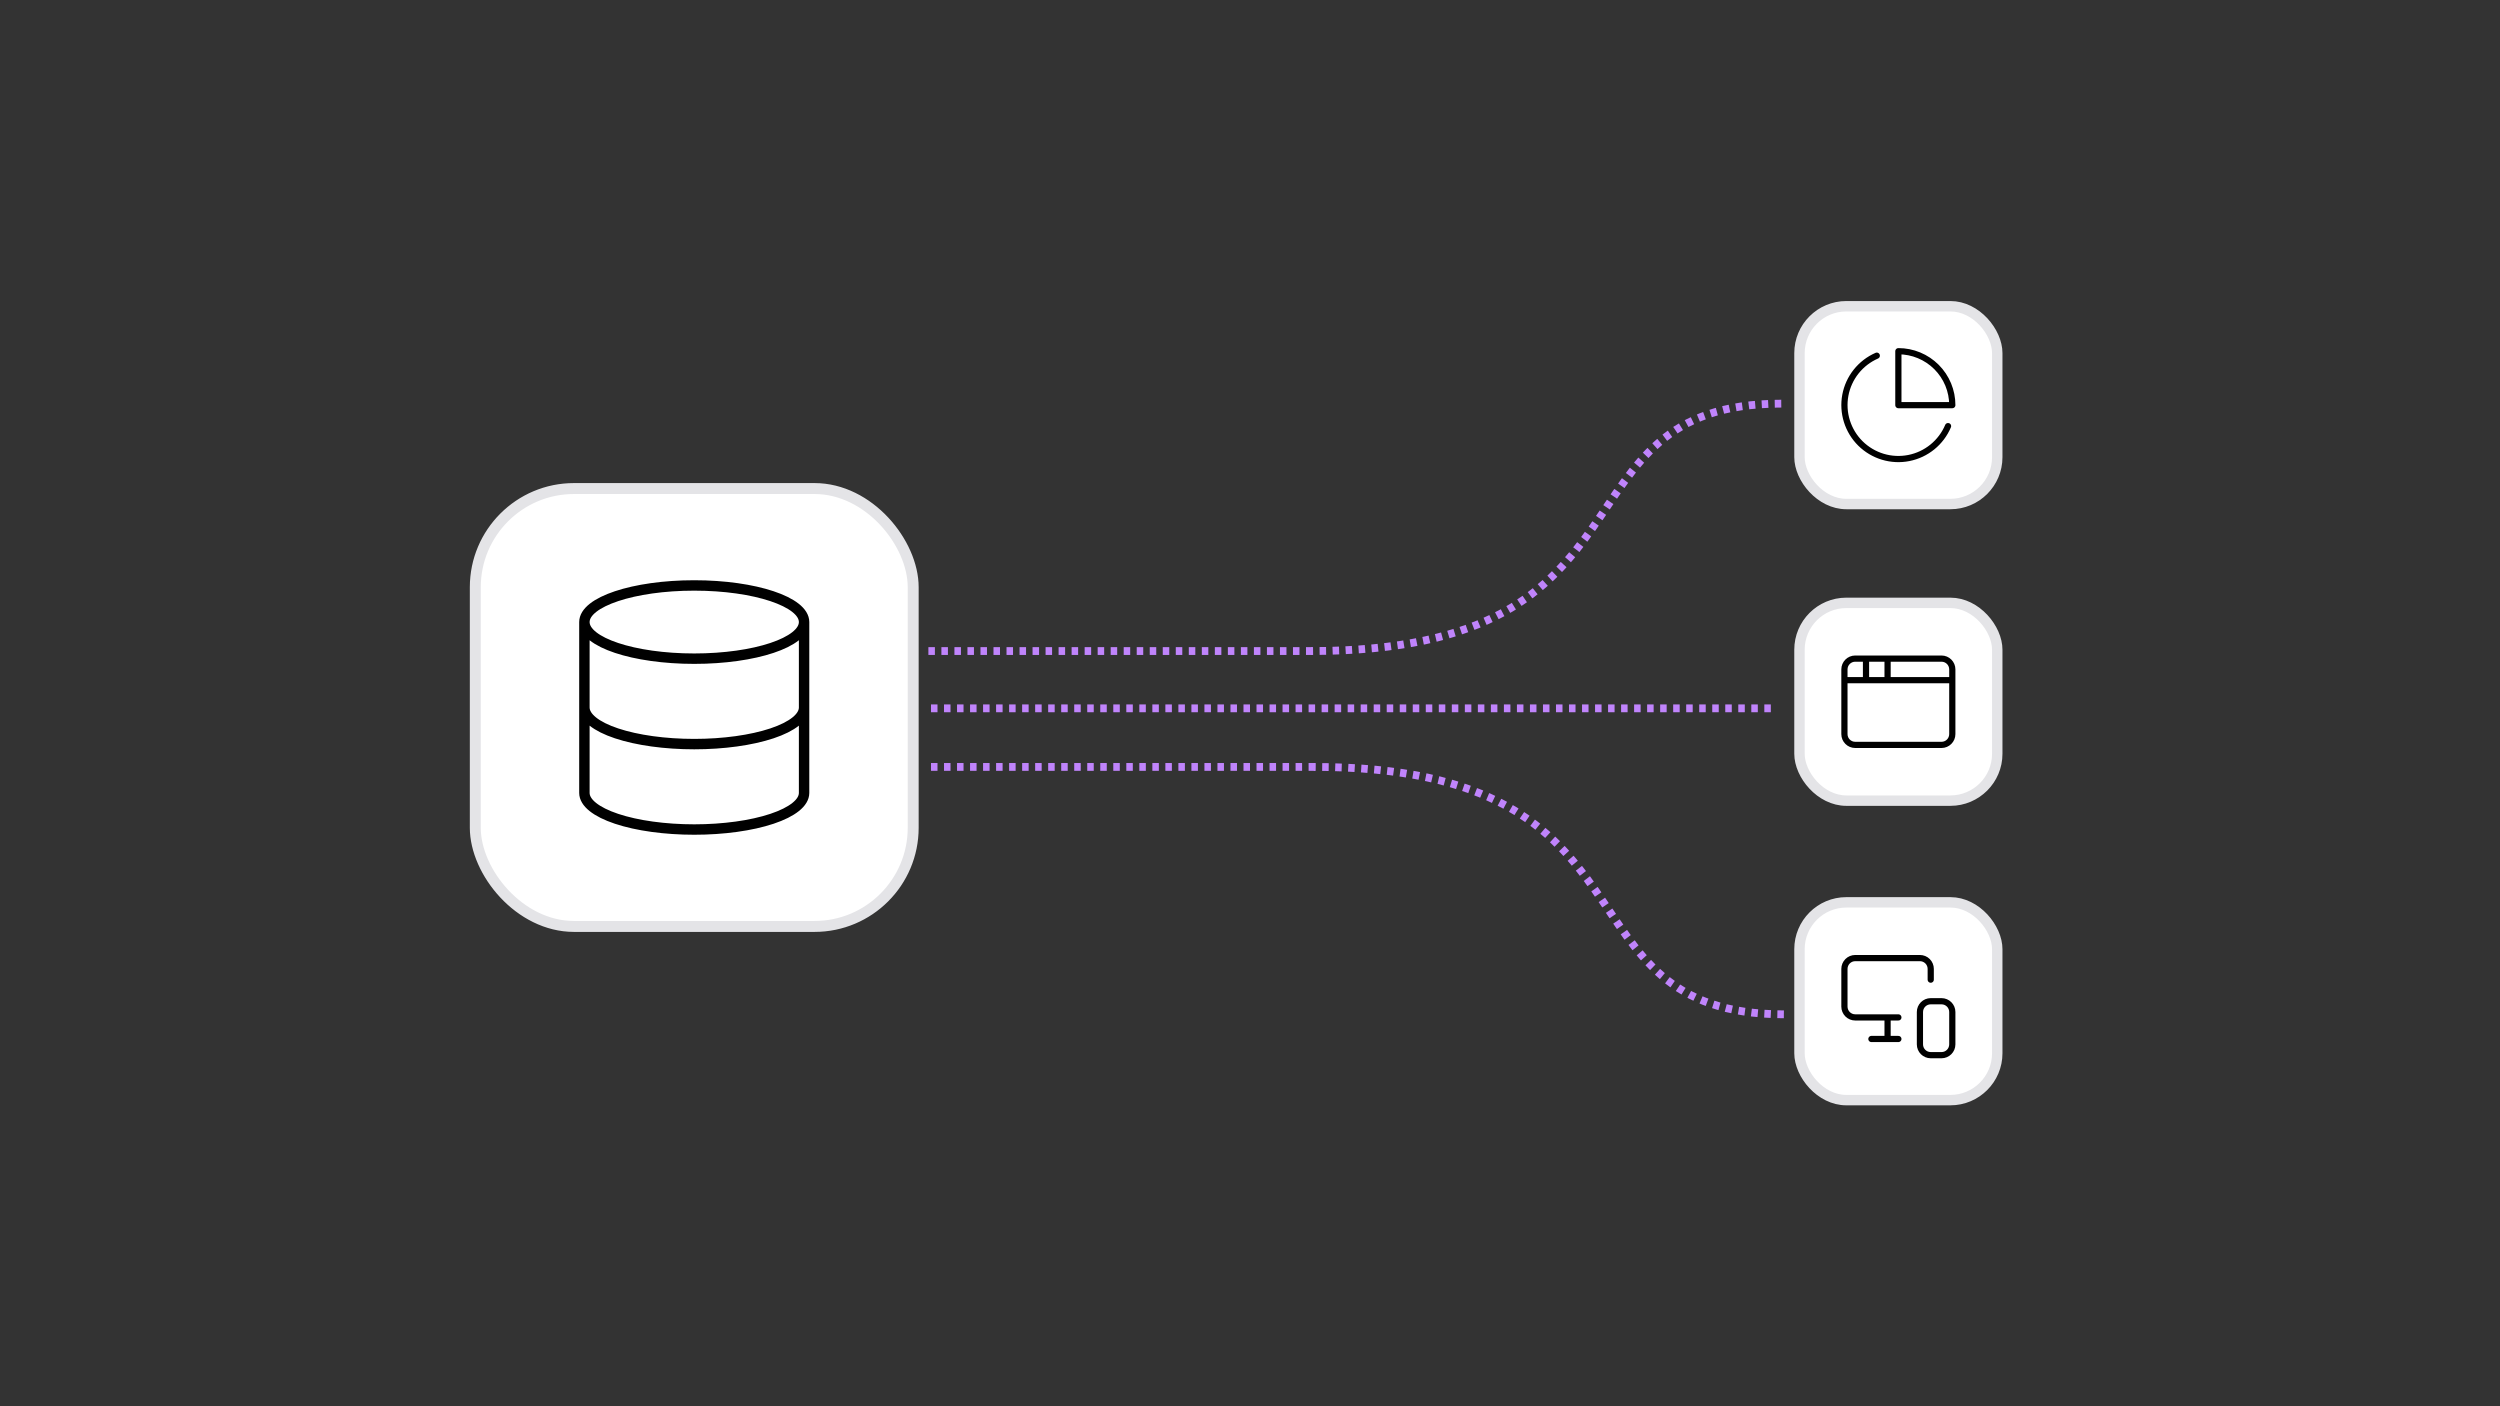
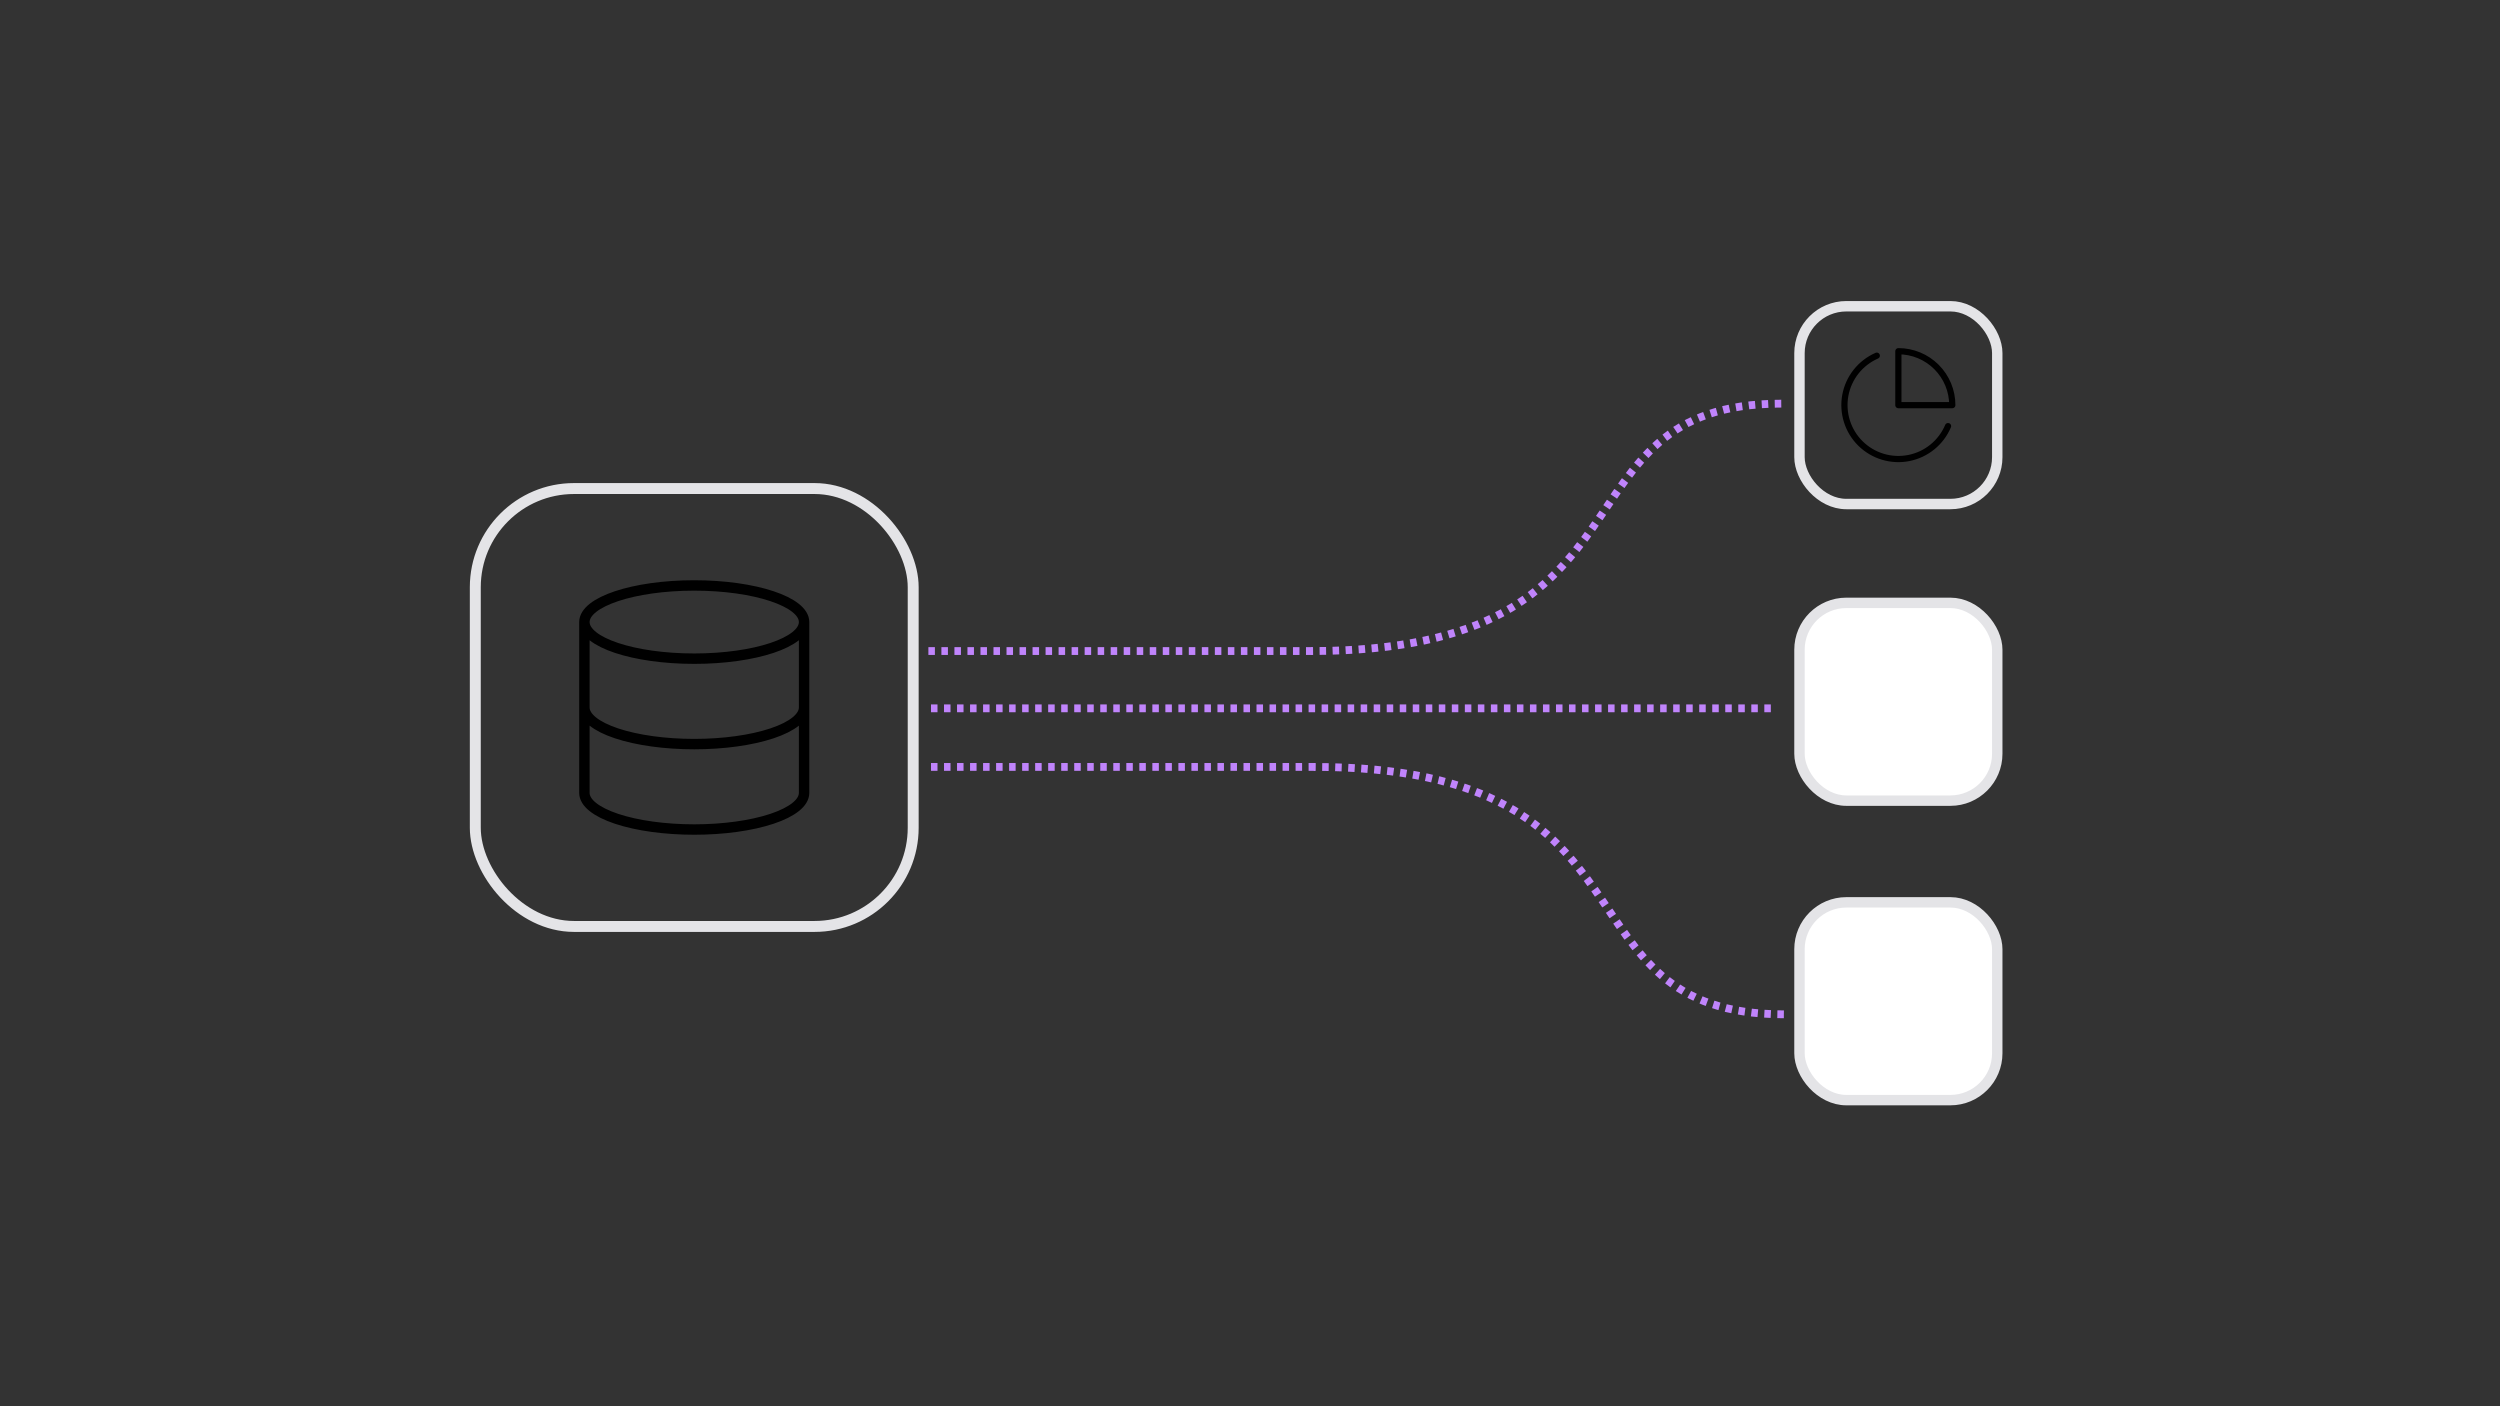
<svg xmlns="http://www.w3.org/2000/svg" fill="none" viewBox="0 0 1920 1080" height="1080" width="1920">
  <rect x="0" y="0" width="1920" height="1080" fill="#333333" stroke="none" />
  <path stroke-dasharray="5 5" stroke-miterlimit="3.869" stroke-width="6" stroke="#C084FC" d="M1368 310C1187.58 310 1283 500 1007 500" />
  <path stroke-dasharray="5 5" stroke-miterlimit="3.869" stroke-width="6" stroke="#C084FC" d="M1370 779C1189.58 779 1285 589 1009 589" />
  <path stroke-dasharray="5 5" stroke-miterlimit="3.869" stroke-width="6" stroke="#C084FC" d="M1008 500L713 500" />
  <path stroke-dasharray="5 5" stroke-miterlimit="3.869" stroke-width="6" stroke="#C084FC" d="M1010 589L715 589" />
  <path stroke-dasharray="5 5" stroke-miterlimit="3.869" stroke-width="6" stroke="#C084FC" d="M1360 544L713 544" />
-   <rect fill="white" rx="75.8" height="336.305" width="336.305" y="375.2" x="365.029" />
  <rect stroke-width="8.4" stroke="#E4E4E7" rx="75.8" height="336.305" width="336.305" y="375.2" x="365.029" />
  <path stroke-linejoin="round" stroke-linecap="round" stroke-width="8" stroke="black" d="M617.539 477.741C617.539 493.271 579.77 505.86 533.181 505.86C486.591 505.86 448.823 493.271 448.823 477.741M617.539 477.741C617.539 462.211 579.77 449.622 533.181 449.622C486.591 449.622 448.823 462.211 448.823 477.741M617.539 477.741V608.964C617.539 616.422 608.651 623.574 592.831 628.848C577.011 634.121 555.554 637.084 533.181 637.084C510.808 637.084 489.351 634.121 473.531 628.848C457.71 623.574 448.823 616.422 448.823 608.964V477.741M448.823 543.353C448.823 550.81 457.71 557.963 473.531 563.236C489.351 568.509 510.808 571.472 533.181 571.472C555.554 571.472 577.011 568.509 592.831 563.236C608.651 557.963 617.539 550.81 617.539 543.353" />
-   <rect fill="white" rx="36" height="151.892" width="151.892" y="235.2" x="1382" />
  <rect stroke-width="8" stroke="#E4E4E7" rx="36" height="151.892" width="151.892" y="235.2" x="1382" />
  <path stroke-linejoin="round" stroke-linecap="round" stroke-width="4.763" stroke="black" d="M1496.1 327.259C1493.46 333.491 1489.34 338.982 1484.09 343.253C1478.84 347.524 1472.63 350.445 1465.99 351.759C1459.36 353.074 1452.5 352.742 1446.02 350.794C1439.54 348.846 1433.64 345.34 1428.82 340.583C1424.01 335.826 1420.44 329.963 1418.42 323.506C1416.4 317.049 1415.99 310.196 1417.22 303.544C1418.46 296.892 1421.31 290.645 1425.52 285.349C1429.73 280.053 1435.18 275.869 1441.38 273.163M1499.37 311.146C1499.37 305.706 1498.3 300.32 1496.22 295.295C1494.13 290.269 1491.08 285.703 1487.24 281.857C1483.39 278.01 1478.82 274.959 1473.8 272.877C1468.77 270.796 1463.39 269.724 1457.95 269.724V311.146H1499.37Z" />
  <rect fill="white" rx="36" height="151.892" width="151.892" y="463" x="1382" />
  <rect stroke-width="8" stroke="#E4E4E7" rx="36" height="151.892" width="151.892" y="463" x="1382" />
-   <path stroke-linejoin="round" stroke-linecap="round" stroke-width="4.763" stroke="black" d="M1449.66 505.809V522.377M1416.52 522.377H1499.37M1433.09 505.809V522.377M1424.81 505.809H1491.08C1495.66 505.809 1499.37 509.518 1499.37 514.093V563.799C1499.37 568.374 1495.66 572.083 1491.08 572.083H1424.81C1420.23 572.083 1416.52 568.374 1416.52 563.799V514.093C1416.52 509.518 1420.23 505.809 1424.81 505.809Z" />
  <rect fill="white" rx="36" height="151.892" width="151.892" y="693" x="1382" />
  <rect stroke-width="8" stroke="#E4E4E7" rx="36" height="151.892" width="151.892" y="693" x="1382" />
-   <path stroke-linejoin="round" stroke-linecap="round" stroke-width="4.763" stroke="black" d="M1482.8 752.377V744.093C1482.8 741.896 1481.93 739.789 1480.37 738.235C1478.82 736.682 1476.71 735.809 1474.51 735.809H1424.81C1422.61 735.809 1420.5 736.682 1418.95 738.235C1417.4 739.789 1416.52 741.896 1416.52 744.093V773.088C1416.52 775.285 1417.4 777.393 1418.95 778.946C1420.5 780.5 1422.61 781.373 1424.81 781.373H1457.95M1449.66 797.941V781.538V794.586M1437.24 797.941H1457.95M1482.8 768.946H1491.08C1495.66 768.946 1499.37 772.655 1499.37 777.23V802.083C1499.37 806.659 1495.66 810.368 1491.08 810.368H1482.8C1478.22 810.368 1474.51 806.659 1474.51 802.083V777.23C1474.51 772.655 1478.22 768.946 1482.8 768.946Z" />
</svg>